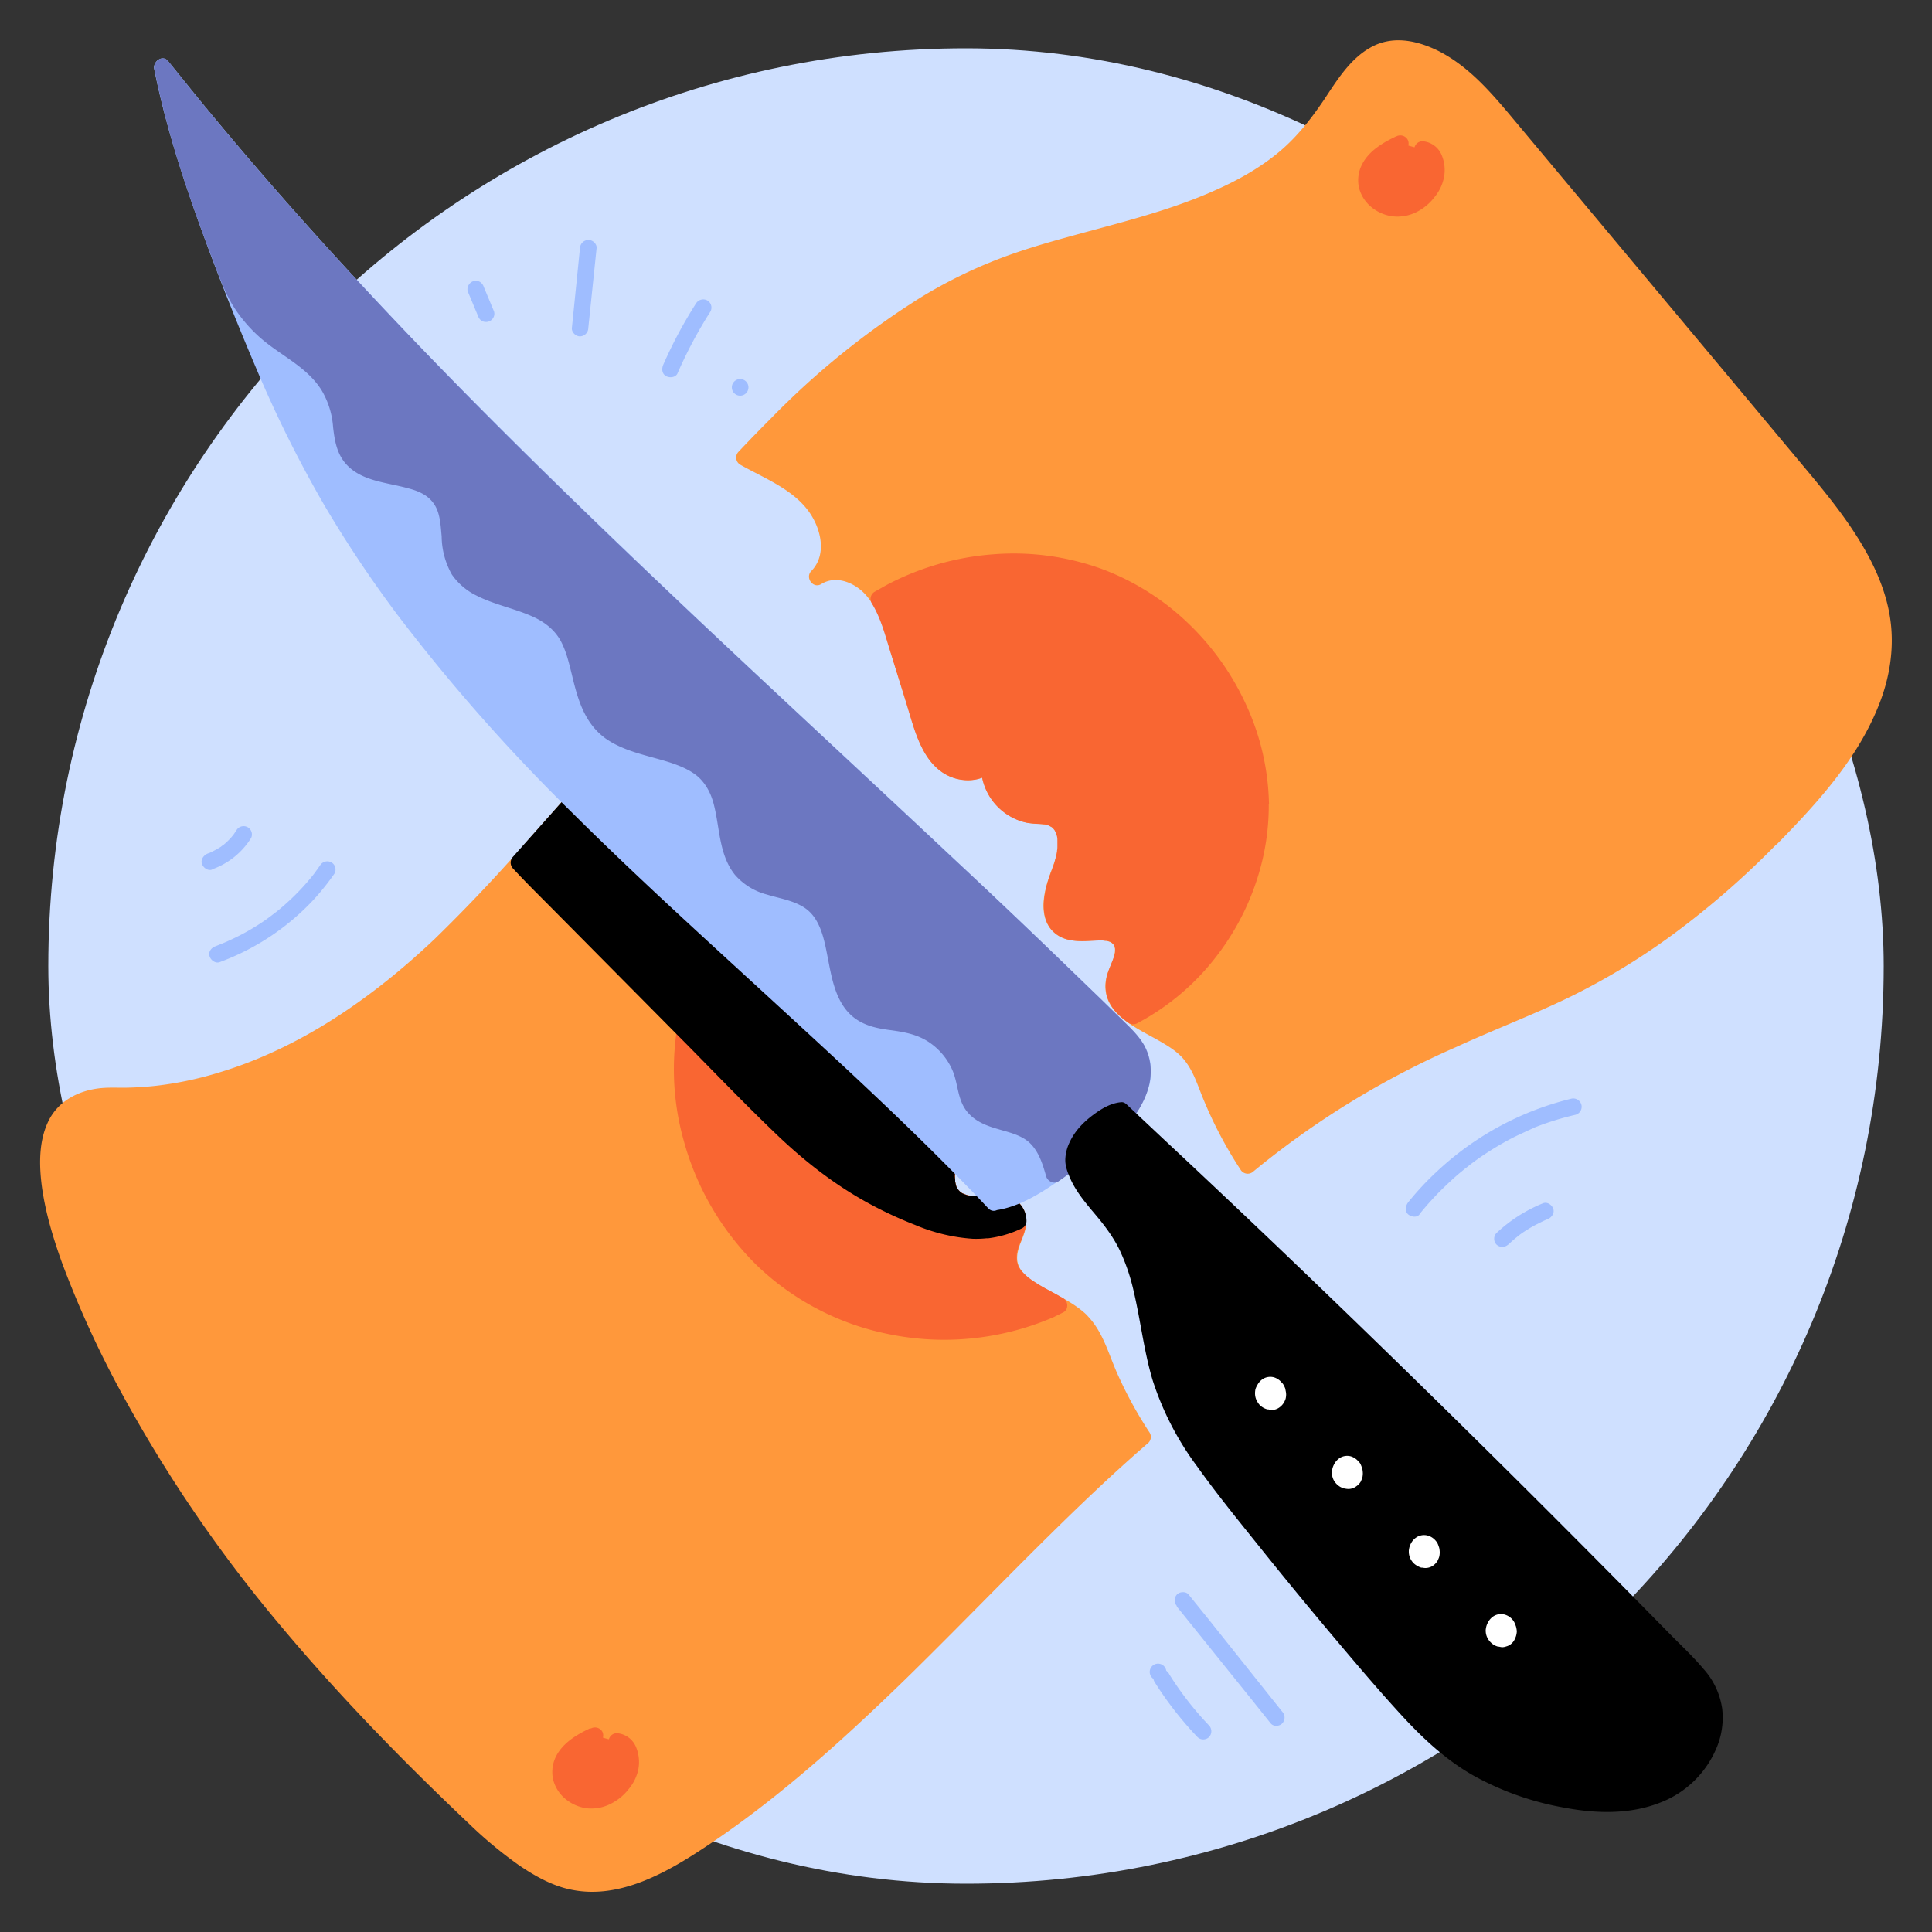
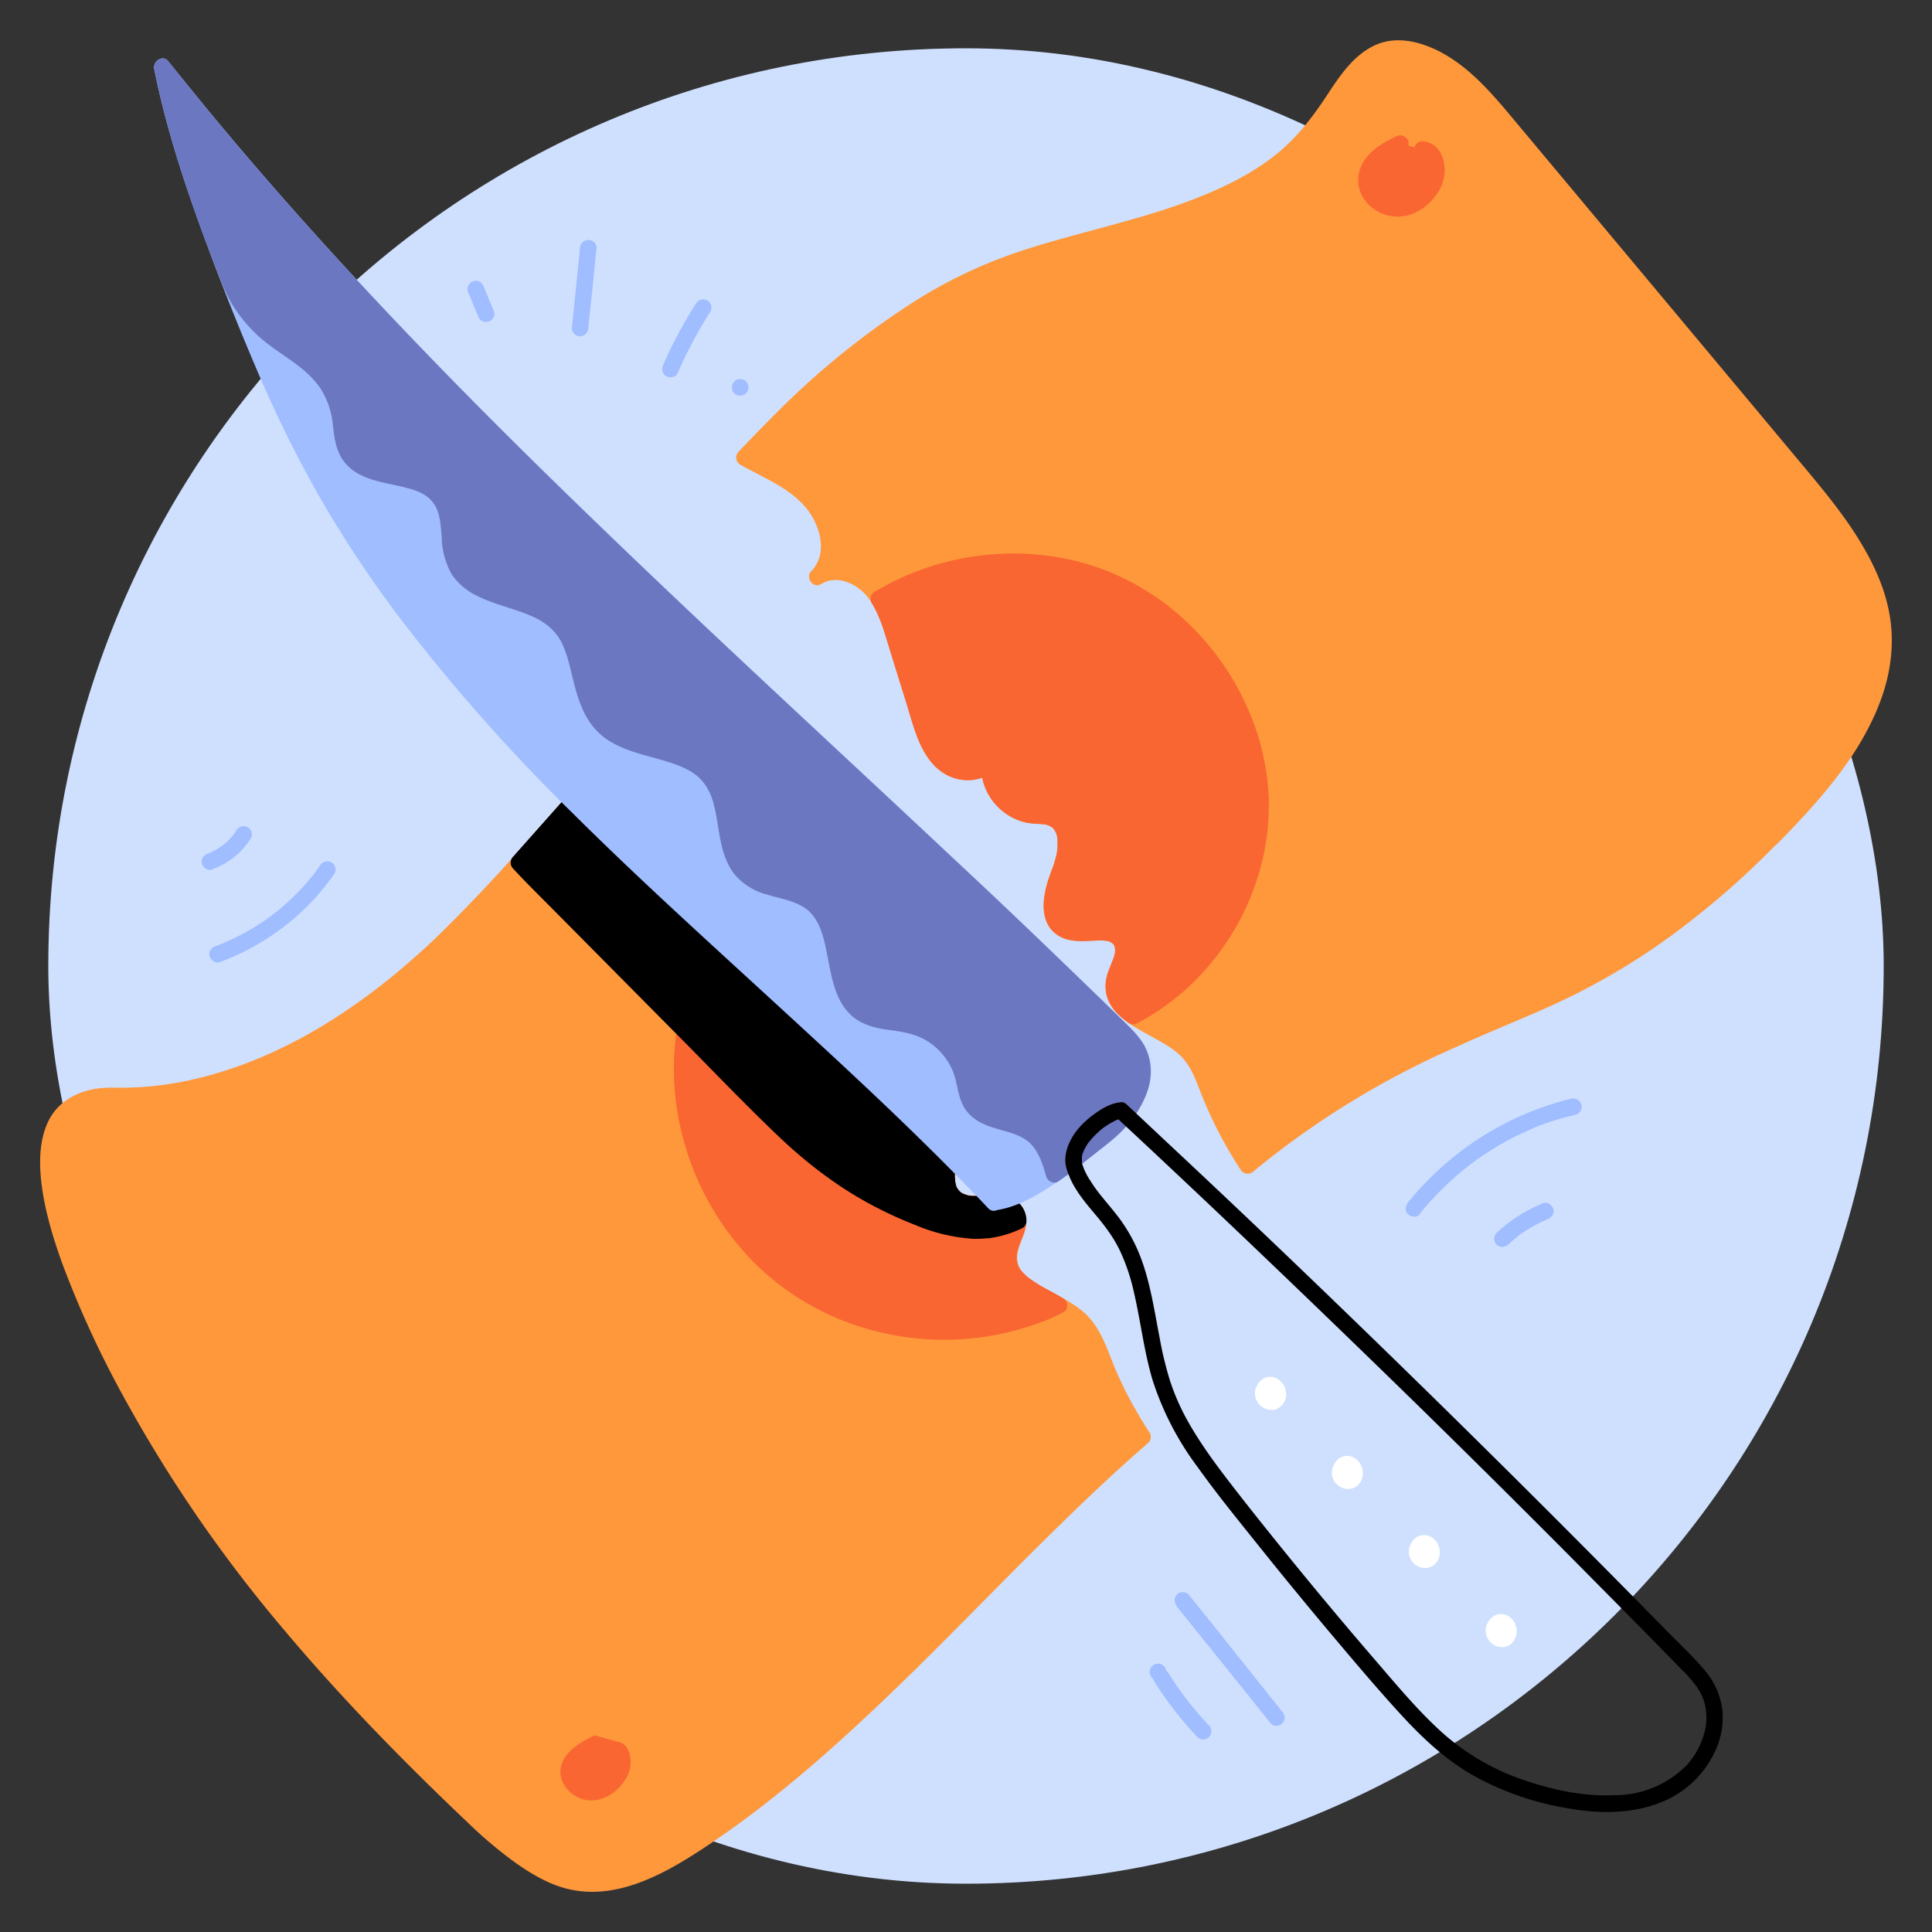
<svg xmlns="http://www.w3.org/2000/svg" viewBox="0 0 1000 1000" width="1000" height="1000">
  <rect x="0" y="0" width="1000" height="1000" fill="#333333" stroke="none" />
  <rect fill="#cfe0ff" height="950" rx="475" width="950" x="25" y="25" />
  <path d="M559.8 684c-12.8-12.8-39.9-17-37.7-35 1-7.4 7.4-14.8 3.8-21.4-5.2-9.3-20.6-1-29.8-6.3s-6.2-19.2-2.2-29 6-24.4-3.8-28.5c-3.2-1.4-6.9-1-10.4-1.4a25.8 25.8 0 0 1-22-27.4c-5.4 7.2-17.2 6-23.9.2s-9.7-15-12.3-23.5L409 471.3c-3-9.6-6.2-19.6-13.2-26.9s-18.9-10.9-27.3-5.3c10.8-10.6 6.3-29.7-4.3-40.5-9.3-9.4-21.8-14.7-33.4-21.3-30.6 32.4-59.1 67-88.6 97.7-47.8 49.5-113.2 94.3-184.7 92.2-68.2.5-10.1 114.2 3.8 141.6 40.2 79 100.7 151.1 164.3 212.4 18.2 17.5 42.6 44.3 67.6 51.9s52.3-9 72-22.3c83-56.4 147.8-137.8 222-203.4a349 349 0 0 1 4.2-3.7 206.8 206.8 0 0 1-19-36.3c-3.4-8.2-6.2-17.1-12.6-23.4z" fill="#ff983b" />
  <path d="M562.9 681c-5-4.9-11.2-8.3-17.3-11.6-5.4-3-11.4-5.8-15.7-10.3-4.9-5-3.8-10.4-1.4-16.4 1.6-4 3.2-8 2.6-12.4a12.8 12.8 0 0 0-6-9.5c-6.3-3.7-14-1.6-20.8-1.8-2.8 0-6-.6-8-2.8s-2.1-5.5-2-8.4c.4-7.5 4.2-14 6-21.1 1.6-6.7 2.3-14.9-1.5-21a15.5 15.5 0 0 0-10.5-6.9c-5-.9-10-.2-14.6-2.7A21.8 21.8 0 0 1 462 535c.3-3.5-5-5.9-7.3-3-5.4 6.7-15.2 3.4-20.1-2.1-7-7.8-9.1-19.8-12.1-29.4-3.6-11.7-7-23.4-10.9-35-3.2-9.8-7.3-20.1-15.6-26.7s-20.2-9.3-29.6-3.5l5.2 6.8c10.5-10.8 8.6-27.6 1.1-39.6-9-14.3-25.5-21-39.7-28.9a4.4 4.4 0 0 0-5.2.7c-18 19-35.2 38.8-52.6 58.4A846 846 0 0 1 225 486c-32 30.3-69.6 56.6-112.2 69.3a179.8 179.8 0 0 1-32.1 6.7q-8.2.9-16.4 1c-4.3 0-8.6-.2-12.9.3C40.3 564.6 30 570 25 580.4s-4.8 22.7-3.3 34c1.9 13.6 5.9 26.7 10.5 39.5A521.7 521.7 0 0 0 64 723 725 725 0 0 0 146 842.4c30 35.8 62.7 69.3 96.6 101.4a218 218 0 0 0 26.1 21.7c8.4 5.7 17.8 11 28 12.8 22.4 4.2 44.5-7 63-18.8 39.5-25.3 74.8-57.2 108.4-89.8 33.8-33 66.2-67.4 100.6-99.7 8.4-7.9 17-15.7 25.7-23.2a4.3 4.3 0 0 0 .7-5.2 212 212 0 0 1-17.3-31.8c-4.3-10-7.2-20.8-15-28.8-3.8-4-9.9 2-6 6 7.4 7.6 10 18.6 14.1 28a215.8 215.8 0 0 0 16.8 30.8l.7-5.1c-35.4 30.3-67.5 64.2-100.3 97.1s-66.3 65.6-103.5 93.8c-9 6.8-18.3 13.4-27.8 19.6a145 145 0 0 1-28.7 15.2c-10 3.7-21 5.8-31.6 3.2a77.7 77.7 0 0 1-26.6-13.7c-17.3-12.6-32-28.6-47.3-43.5q-25.5-25-49.4-51.5a785 785 0 0 1-85.9-114.1 599 599 0 0 1-40.3-78 288.8 288.8 0 0 1-13.3-38 98.7 98.7 0 0 1-4.2-35.8c1-9 4.8-16.8 13.2-20.8a34 34 0 0 1 7.1-2.1 50.6 50.6 0 0 1 10-.6 176.8 176.8 0 0 0 32.4-2.6c43.4-7.3 82.8-30 116.6-57.4 37.2-30.2 67.6-67.8 99.5-103.4q12.6-14 25.5-27.7l-5.2.6c12 6.7 26.8 12.4 35.2 23.8 6.5 8.7 10 22.6 1.6 31.2-3.3 3.4 1 9.3 5.2 6.7 8-4.9 17.9-.4 23.4 6.2 7 8.2 9.5 19.6 12.7 29.7l11.1 36c3 9.5 7 19.8 15.6 25.6 8 5.5 20.7 5.9 27.2-2.2l-7.3-3A29.7 29.7 0 0 0 462 558a30 30 0 0 0 10.2 7c4.6 1.8 9 1.5 13.8 2.1 7.3 1.1 7.6 8.8 6.6 14.8-1.4 7.5-5.2 14.2-6.4 21.8s-.2 15.9 6.5 20.7c6.2 4.4 14.2 3 21.3 3 2.5-.1 6-.3 7.8 1.8 2.4 2.9 0 7.5-1.2 10.4-2.8 7.2-4.3 14.5-.1 21.4 8 13.1 25.7 15.9 36.3 26.2 4 3.8 10-2.3 6-6.1z" fill="#ff983b" />
  <path d="M543.4 677.9q2.4-1 4.7-2.2c-12.9-7.4-27.6-13.2-26-26.6 1-7.5 7.5-15 3.8-21.5-5.2-9.3-20.6-1-29.8-6.3s-6.2-19.2-2.2-29 6.1-24.4-3.7-28.5c-3.3-1.4-7-1-10.5-1.4a25.8 25.8 0 0 1-22-27.4c-5.4 7.2-17.2 6-23.9.2s-9.7-15-12.3-23.5L409 471.3a91 91 0 0 0-8.2-20.3 138 138 0 0 0-46.6 83.6c-7 47.7 13.9 98.4 52.3 127.5s92.9 35.4 137 15.8z" fill="#f96632" />
  <path d="M545.6 681.6a136 136 0 0 0 4.7-2.3c2.9-1.4 2.7-5.8 0-7.3-3.3-2-6.6-3.7-9.9-5.5a93.6 93.6 0 0 1-6.7-4.2l-1.1-.8c-.2 0-.6-.5 0 .1l-.4-.4a28.6 28.6 0 0 1-3.4-3.3 1.6 1.6 0 0 1-.3-.4c.2.6.3.5 0 .2l-.6-1c-.3-.5-1-1.5-1-2l.1.3-.2-.5-.3-1c0-.2-.3-1-.2-1.2v.4-.8a16 16 0 0 1 0-2.4v-.5c-.1.9 0 .2 0 0l.3-1.4c1-4 3-7.5 4-11.4 1-4.3.6-8.7-2.2-12.4-4.4-5.7-12-5.4-18.5-5l-4.7.2-2.4-.1-1-.1c-.6 0 .8.2.2 0l-.7-.1a15.5 15.5 0 0 1-2-.6 2.8 2.8 0 0 1-.6-.2c.1.2.8.4.2.1l-1-.5c-.3-.2-1.3-1-.4-.2l-.8-.7-.7-.8.2.2-.4-.5-.5-.9-.3-.5.1.2c-.3 0-.6-2-.6-2.2l-.2-.6c.2.7 0-.4 0-.7a23.6 23.6 0 0 1 0-2.5V606l.1-.5v.1l.3-1.3a49.5 49.5 0 0 1 1.2-5c1-3.3 2.4-6.3 3.4-9.4a46.7 46.7 0 0 0 2-10.5c.6-7-1.2-14.6-7.5-18.5-4-2.5-8.7-2.3-13.3-2.7-.2 0-1.8-.3-.8 0l-1.2-.3a24.6 24.6 0 0 1-2.6-.7l-1.2-.4c1 .3-.3-.2-.5-.3a24.9 24.9 0 0 1-2.4-1.4l-1-.7-.5-.3c.7.5.2.1 0 0a28.3 28.3 0 0 1-2-1.9 25.1 25.1 0 0 1-1.8-2l-.3-.3c.5.6.1.2 0 0l-1-1.3a24.8 24.8 0 0 1-1.7-3.2l-.3-.6c.4.8 0 0 0-.2a26 26 0 0 1-1.4-5.1c.2.8 0-.1 0-.5v-1.2a21.8 21.8 0 0 1 .2-2.7 4.2 4.2 0 0 0-2.6-3.9c-1.4-.6-3.7-.5-4.7.9a11.8 11.8 0 0 1-1.4 1.5c-.2.2-1 .8-.2.2l-.9.6-1 .5c-.6.4.7-.2 0 .1a17.2 17.2 0 0 1-2.1.6l-.7.1h-.5a21.1 21.1 0 0 1-2.3 0h-1.3a22.2 22.2 0 0 1-2.2-.6l-1.1-.4-.5-.2c.2 0 .8.4.1 0l-2-1-.8-.6c-.1 0-1-.8-.6-.4l-.5-.4-1.1-1.1-1.7-1.9-.3-.4-.9-1.3a38.6 38.6 0 0 1-2.6-4.5l-.5-1.1-.3-.6-1-2.6-1.7-5.2-3.8-12-8-26c-2.8-9-5.3-18.4-10.2-26.5a4.3 4.3 0 0 0-6.7-.9 144.4 144.4 0 0 0-43.4 66.4 136.5 136.5 0 0 0-.6 76 143.5 143.5 0 0 0 38 64.7 137.1 137.1 0 0 0 67.4 35.3 142.6 142.6 0 0 0 86.4-8.8c2-1 2.7-4 1.5-5.9a4.4 4.4 0 0 0-5.8-1.5l-1.1.5-.4.2-2.2.8q-2.2 1-4.5 1.8a127.7 127.7 0 0 1-24.7 6l-1.2.2c-.5.1-.5.1 0 0l-.7.1a139.9 139.9 0 0 1-18.7 1.1q-4.6 0-9.3-.4l-4.3-.4-2.3-.2-1.1-.2h-.8a140.2 140.2 0 0 1-18.3-4q-4.5-1.2-8.9-2.8c-1.5-.5-3-1-4.4-1.7l-1.8-.7-.4-.2-1.4-.6a131.5 131.5 0 0 1-16.6-8.6l-7.7-5.2-2-1.4s-1-.8-.3-.3l-.8-.7-3.6-2.8a129.9 129.9 0 0 1-12.9-12.7q-3-3.4-5.8-7l-.2-.3-.7-1c-.5-.5-1-1.1-1.4-1.8l-2.5-3.7a140.8 140.8 0 0 1-9.3-16l-1.8-3.7-1-2.1c0-.3-.2-.7-.4-1s-.2-.5 0 0l-.3-.7-3.2-8.5a141.3 141.3 0 0 1-4.7-17.5l-.8-4-.3-2.3-.2-1.1-.1-.8-.9-9a130.2 130.2 0 0 1 .1-18l.4-4.2.2-2.3c0-.1.2-1.4 0-.3l.3-1.6c.4-3.1 1-6.3 1.8-9.4a130.6 130.6 0 0 1 5.6-18.4l1-2.2s.5-1.3.1-.5l.5-1 2-4.4c1.4-3 2.9-5.8 4.4-8.6a147.5 147.5 0 0 1 10.6-16 3.9 3.9 0 0 1 .3-.4l.8-1 1.5-1.8 3.1-3.7q3.2-3.6 6.6-7t7-6.5l-6.6-1a56.1 56.1 0 0 1 3 5.8l.9 2c.5 1 .8 2.2 1.1 3.2 1.5 4.2 2.8 8.4 4 12.6l8.4 27.1c4.5 14.4 8.5 33.6 24.7 39.2 7.2 2.5 16.6 1.4 21.5-5l-7.3-3c-.8 8 2.5 16 7.7 22a29.4 29.4 0 0 0 9.1 7 31.7 31.7 0 0 0 12.6 2.9c1 0 2 0 3.1.2s.4 0 .2 0l.8.2c.6 0 1.1.3 1.7.5l.5.2 1 .6c.6.4-.7-.6 0 .1l1 .9.2.3c.4.4-.4-.7-.2-.2l.5.8.5 1c.3.5-.2-.3 0-.3s0 .5.1.5a16 16 0 0 1 .6 2v.8l.1.8a28.2 28.2 0 0 1 0 4.9l-.1.6c0-.1.1-1 0-.2l-.2 1.2-.6 2.5a91.5 91.5 0 0 1-3.2 9.4 37.2 37.2 0 0 0-2.3 21.5 16.2 16.2 0 0 0 6.2 9.1 19.6 19.6 0 0 0 10.2 3.2 86.1 86.1 0 0 0 9.8-.2 39.9 39.9 0 0 1 4.6 0h.7c-.8 0 .3.1.5.2a15.7 15.7 0 0 0 2 .6c-.6 0-.7-.4-.3-.2l.4.3c.1 0 .9.7.5.2l.3.3.4.4c.6.6-.3-.5-.1-.1l.5.8a6.8 6.8 0 0 1 .3.7c-.3-.8 0-.2 0 0 .1.3.3 1.6.2.6v2c0-.1.2-.9 0 0a27 27 0 0 1-1.1 4l-2.2 5.7a22.9 22.9 0 0 0-1.2 12.2 20.1 20.1 0 0 0 4.8 9.3c4.8 5.5 11.7 9 18 12.3l5 2.8V672l-4.7 2.2c-2 1-2.7 4-1.5 5.9a4.4 4.4 0 0 0 5.8 1.5z" fill="#f96632" />
  <path d="M511 636.6a48.5 48.5 0 0 0 16-4.6 8.8 8.8 0 0 0-1.1-4.4c-5.2-9.3-20.6-1-29.8-6.3s-6.2-19.2-2.2-29 6-24.4-3.8-28.5c-3.2-1.4-6.9-1-10.4-1.4a25.8 25.8 0 0 1-22-27.4c-5.4 7.2-17.2 6-24 .2s-9.6-15-12.2-23.5L409 471.6 305.5 405c-12.5 13.9-24.7 27.9-37 41.5 3 3.3 6.3 6.6 9.5 9.8l111.3 112.4a414.6 414.6 0 0 0 32 30 202.7 202.7 0 0 0 53.4 31.2 78 78 0 0 0 36.3 6.7z" />
  <path d="M511 641a56 56 0 0 0 18.1-5.3 4.2 4.2 0 0 0 2.2-3.7 13 13 0 0 0-10.5-12.8c-4.8-1-9.6-.3-14.4-.2H503l-.8-.1h-.3.2a5 5 0 0 1-1.8-.4l-1.5-.5c1.1.4-.3-.2-.6-.3s-1.5-1.1-.7-.4a17.9 17.9 0 0 1-1.4-1.4c-.2-.2-.5-.8 0 0l-.5-.7c-.2-.3-.6-.9-.6-1.3 0 .7.2.6 0 .1l-.2-.7-.4-1.8c-.3-1 0 1 0 0v-.7l-.2-2 .1-1.6v-.7c0-.2.2-1.7 0-.5.8-5 2.5-9.5 4.2-14.1a43.6 43.6 0 0 0 3-15c0-5-1.4-10.3-5-13.9a15.4 15.4 0 0 0-8-4.1 38.5 38.5 0 0 0-5.2-.6H481l-1.4-.2h-.3a38.1 38.1 0 0 1-4.3-1.3c-.7-.2.9.4-.1 0l-1.2-.6-2-1.2-.6-.4c-.1 0-1.3-1-.6-.4l-1.6-1.4c-.6-.4-1-1-1.5-1.6l-.6-.6-.4-.5a28 28 0 0 1-2.3-3.6l-.5-1-.1-.3a28.6 28.6 0 0 1-1.3-4.1l-.2-1c-.2-1 0 .6 0-.4a25.4 25.4 0 0 1 0-4.7 4.2 4.2 0 0 0-2.7-3.9c-1.4-.6-3.6-.4-4.6.9a12 12 0 0 1-1.3 1.5l-.7.6c.6-.6.2-.2 0-.1l-1.6 1c-.9.4.9-.3-.1 0l-1 .3-1.8.4c1.2-.2-.5 0-.8 0a18.7 18.7 0 0 1-2 0l-1-.1h-.2a23.1 23.1 0 0 1-3.6-1c-1-.4.8.3-.2-.2l-1-.4-1.6-1-.9-.6c.9.6 0 0-.1-.2a24 24 0 0 1-3-3.2c-.2 0-.6-.6-.2 0l-.9-1.4a37.5 37.5 0 0 1-2.2-3.8l-1-2a38.2 38.2 0 0 1-.8-1.8l-3-9-7-22.4-3.4-11-1.6-5.4c-.5-1.7-1-3.2-2.5-4.3l-1.5-1-9.3-5.9-34.2-22-37.7-24.3c-6.9-4.4-13.6-9-20.6-13.2l-.3-.2a4.3 4.3 0 0 0-5.2.7l-36.9 41.5a4.4 4.4 0 0 0 0 6c7.2 7.8 14.8 15.2 22.3 22.8l22.7 22.9 45.4 45.8c14.8 15 29.4 30.2 44.6 44.8 14.1 13.7 29.5 26 46.7 35.7a209 209 0 0 0 26.4 12.5 92.5 92.5 0 0 0 30 7.2 54.7 54.7 0 0 0 7.4-.3c2.2-.2 4.4-1.8 4.3-4.3-.1-2-1.9-4.5-4.3-4.2a54.7 54.7 0 0 1-7.5.2l-3.5-.3h-1.4l-1.9-.3a91.5 91.5 0 0 1-14.5-3.8 174.2 174.2 0 0 1-25.7-11.3 208.3 208.3 0 0 1-46-33.2c-7.4-7-14.5-14.2-21.6-21.4l-22.3-22.6-45-45.4c-14.9-15-29.9-30-44.7-45.2l-5.3-5.6v6l36.9-41.5-5.2.7 10.4 6.6 24.6 15.8 30 19.3 25.8 16.6c4.2 2.7 8.3 5.6 12.6 8.1l.2.1-2-2.5c4.6 14.8 9 29.7 13.8 44.4a55 55 0 0 0 9 17.9 24.6 24.6 0 0 0 14.9 8.9c6.5 1 13.8-.4 18.1-5.9l-7.3-3a30.2 30.2 0 0 0 15.9 28.5 26.7 26.7 0 0 0 8.2 2.8 44.1 44.1 0 0 0 5 .5l2.3.1 1.4.2.8.2c.4 0 .8.2 1.1.3 1.3.3-.4-.3.4.1l1.3.7c.2.2.6.7.3.2s.1.1.2.2l.6.6c.6.8 0 0 0 0 .1 0 .7 1 .7 1.2l.4.8c.5.8-.3-1 0 0l.5 1.3c.2.4.4 1.4.3 1.8.2-.6 0-.7 0 0v.7l.1 1.6-.2 3.7c0 .7.2-1 0 0l-.1 1a45.1 45.1 0 0 1-1.3 5.3c-1.5 4.8-3.6 9.2-4.6 14.1s-1.7 10.6.1 15.5a16.2 16.2 0 0 0 11.5 10.4c5.5 1.3 11 .4 16.6.4h3-.3l1.7.3.8.3c.8.2-.9-.4 0 0 .1 0 1.1.8 1.3.8-.3 0-.7-.6 0 0a6.2 6.2 0 0 1 .6.6s-.6-.8 0 0a8.7 8.7 0 0 1 .5 1l.2.6c0 .6.1.6 0 .2v1l2.2-3.8-1.7.8-.5.2-.9.3a49.8 49.8 0 0 1-7.3 2.2l-2 .4h-.6l-.9.2c-2.2.2-4.3 1.8-4.2 4.2 0 2.3 1.8 4.7 4.2 4.4z" />
  <path d="M307.8 898.2c-8 3.7-17 9.2-17.7 18-.7 8.3 7.3 15.6 15.6 15.7s15.8-5.8 19.3-13.3c3-6.5 1.2-16.7-5.9-17.2" fill="#f96632" />
-   <path d="M305.6 894.5c-6.7 3.1-14 7.4-17.6 14.2a18 18 0 0 0-1.7 12.4 19 19 0 0 0 6.1 9.8A21.6 21.6 0 0 0 304 936a22 22 0 0 0 12.2-2.4 26.9 26.9 0 0 0 9.3-7.7 23 23 0 0 0 4.9-10.1 20.2 20.2 0 0 0-1.4-12 11.6 11.6 0 0 0-9.8-6.7 4.3 4.3 0 0 0-4.2 4.3 4.4 4.4 0 0 0 4.2 4.3c.8 0-.8-.3 0 0a3 3 0 0 0 .8.2c-.2.1-.8-.4-.3-.1l.3.2.3.1c.6.3-.2 0-.2-.2 0 .2.4.4.5.5l.3.3-.3-.3c0 .4.8 1.1 1 1.5.3.7-.3-.7 0 0l.2.8.3 1v.5c.2.6.1-.2 0-.3a9 9 0 0 1 0 3.9l.1-.4v.4l-.3 1c0 .3-.3 1.8-.6 2l.2-.5-.2.5-.5 1a24 24 0 0 1-1.4 2.2l-.7 1-.2.2-1.8 2-.9.7-.2.2a22.3 22.3 0 0 1-2 1.4 23.5 23.5 0 0 1-2.2 1.1l-.3.1-1.2.4-2.3.5h-.3l-1.3.1h-1.5a18.2 18.2 0 0 1-2.2-.6l-.6-.2-.8-.4a17.4 17.4 0 0 1-2-1.2l-.4-.3.2.1-1-.8-.7-.7-.3-.4-.2-.3-.4-.5-.6-1-.4-1c.3.8 0 0-.2-.3s-.2-.7-.2-1l-.2-.6c.1.6 0-.6 0-.8a9.8 9.8 0 0 1 0-1.2v-.6.3c0-.5.2-.6.3-1l.3-1.1.2-.5c.2-.6-.3.6 0 .1l1.1-2 .3-.4c.6-.9-.3.4 0 0l.9-1a25.7 25.7 0 0 1 3-2.8c-.5.3.1-.1.2-.2a54.4 54.4 0 0 1 9.3-5.2c2-1 2.7-4 1.6-5.9a4.4 4.4 0 0 0-5.9-1.5z" fill="#f96632" />
  <path d="M514.5 622.4C395 495.8 243.4 394.4 161.2 240.9a858.5 858.5 0 0 1-43-97.1A670.6 670.6 0 0 1 83.9 34.5C229.7 218.4 412.6 368.7 580 533.1c3.5 3.4 7 6.9 9.1 11.2 8 15.9-5.2 34.2-19.2 45s-37 30.6-55.4 33.1" fill="#9fbdff" />
  <path d="M517.5 619.4a1953 1953 0 0 0-99.9-96.8c-34-31.2-68.3-62-101.3-94.1-33-32-64.6-65.3-93-101.4a604 604 0 0 1-74.6-121 1167.2 1167.2 0 0 1-30.8-75 708.4 708.4 0 0 1-25.4-78Q90 43.2 88 33.3l-7.1 4.2c34.6 43.6 71.4 85.5 109.6 126.1s77.8 80 118 118.6 81 76.6 121.7 114.6 81.5 76 121.6 114.7l15.3 14.8c4.9 4.8 10 9.5 14.6 14.6a20.4 20.4 0 0 1 5.5 14.9c-.3 5.7-3 11.1-6.2 15.8-6.3 9.3-15.7 15.8-24.5 22.7a168 168 0 0 1-29.4 19.4 47.3 47.3 0 0 1-13.7 4.5c-2.3.3-3.6 3.2-3 5.2.6 2.5 3 3.4 5.2 3 11-1.6 21.3-7.7 30.3-13.8 9.5-6.4 18.4-13.6 27.3-20.6a59 59 0 0 0 21.5-29.6 28.7 28.7 0 0 0-.7-17.7c-2.5-6.2-7-10.9-11.8-15.5-40.5-39.7-81.8-78.6-123.3-117.3s-83.5-77.6-124.7-117-81.8-79-121.2-120c-39.1-40.9-77-83-112.8-127L87 31.6C84 28 79 32 79.8 35.7c5.4 27 13.7 53.3 23 79.2q13.9 38.5 30 76.2a625.7 625.7 0 0 0 34.9 70.1 613 613 0 0 0 38 57 941.9 941.9 0 0 0 91 103c33 32.8 67.5 64 101.8 95.5s68.7 63 101.2 96.4q5.9 6 11.8 12.3c3.8 4 9.8-2 6-6z" fill="#9fbdff" />
  <path d="M589.1 544.3a44 44 0 0 0-9-11.2C412.5 368.7 229.6 218.4 83.8 34.5a671.5 671.5 0 0 0 34.3 109.3v.2a71.5 71.5 0 0 0 28.3 34.4c13.7 8.7 25.5 18.7 28.9 34.1 1.6 7.6.9 16 5 22.4 9.7 15 36.4 8.2 47 22.5 7.4 9.7 3.2 24.1 8.6 35 9.4 19 39.3 15.6 53.6 31.2 12.5 13.6 8.8 36.8 21.1 50.5 14.7 16.3 44.6 11.5 57.5 29.2 10.7 14.4 4.6 37.9 18.2 49.6 9.4 8 24.3 6.6 33.9 14.4 17 13.7 8 46.7 26.9 57.7 7.1 4.2 16 3.5 24 5.4a37.8 37.8 0 0 1 27.2 26.4c1.3 5 1.7 10.6 4.6 15 6.4 9.2 20.6 8.1 30 14.4 7.2 4.9 10.2 13 12.6 21.6 9.1-6.3 17.7-13.4 24.3-18.5 14-10.8 27.2-29.1 19.3-45z" fill="#6c77c1" />
  <path d="M592.8 542.1c-2.6-5-6.5-8.9-10.5-12.8L569.7 517l-25.4-24.5Q519 468.1 493.1 444c-34.2-32.1-68.6-64-102.8-96s-68.3-64.3-101.8-97-66.4-66-98.3-100.2S127.4 81.6 98 45.3L87 31.6c-2.9-3.6-7.9.4-7.1 4.2 7 35 18.7 68.8 31.5 102 2.7 7 5.3 14.2 9.3 20.6a76 76 0 0 0 14.1 16.5c10.5 9.2 23.9 14.8 31.6 27a43.2 43.2 0 0 1 6 19.1c.8 7.2 2 14.2 7.1 19.6 8 8.5 20.7 9.1 31.2 12 4.8 1.2 9.7 3 13 7 4.2 4.9 4.3 12 4.9 18a41 41 0 0 0 5.3 19.8 33.1 33.1 0 0 0 12.4 10.7c10 5.2 21.4 7 31.4 12 5.2 2.7 9.5 6.3 12.4 11.4 3 5.5 4.4 11.7 5.9 17.7 3 12.6 6.4 25 17.4 33 9.9 7 22.4 8.9 33.8 12.6 5 1.7 10.2 3.8 14.3 7.4 4.3 4 6.7 9 8.1 14.7 3 12 2.6 25.7 10.8 35.9a32.8 32.8 0 0 0 16.5 10.2c6.5 2 13.5 3 19.3 6.7 8.9 5.7 10.6 17.8 12.5 27.3 2 10.4 4.2 22.2 12.8 29.3 5.9 4.8 13 6.1 20.2 7 7 1 13.4 2.2 19.4 6.3A33.6 33.6 0 0 1 493 554c3 7 2.5 15.1 7.5 21.3 4 5 9.8 7.3 15.7 9 5.6 1.7 12 3 16.5 7 5 4.6 7 11.3 8.8 17.6.7 2.5 4 4.2 6.3 2.6 6.9-4.8 13.5-10 20-15.2 5.8-4.5 11.5-9 16.2-14.5 9.3-11.1 15.5-25.6 8.8-39.6-2.3-5-9.7-.7-7.3 4.3 5.4 11.3-2.3 23.8-10 32a374.2 374.2 0 0 1-32 25.7l6.2 2.5c-2-7-4.4-14-9.3-19.6a35 35 0 0 0-16.8-9.5C518.3 576 512 575 508 571a17.1 17.1 0 0 1-4-9 66.1 66.1 0 0 0-3.1-11 42 42 0 0 0-30.4-25c-7.1-1.4-15.3-1-21.7-5-4-2.5-6.6-6.8-8.2-11.2-3.6-10.2-4-21.4-7.9-31.6-2-5-4.7-9.9-8.9-13.5a47 47 0 0 0-19-8.5c-6-1.6-12.5-3.1-17-7.8-3.9-4.2-5.4-10-6.5-15.4-2.5-12.4-3-25.8-12.3-35.4-16.4-17.1-48.6-10.2-59.6-33.4-5.5-11.6-5.5-25-11.6-36.4-6-11.2-17-16.4-28.6-20.2-9.3-3.2-21.1-5.6-27.4-13.9-4.1-5.3-4.4-12.3-5-18.8-.6-6.8-1.5-14-5.6-19.7-7.1-9.8-19.6-11.2-30.6-13.8-4.7-1.1-10-2.4-13.7-5.6-5.3-4.4-5.6-11.4-6.4-17.7-.9-7-2.6-13.8-6.4-19.9a59.8 59.8 0 0 0-14-15.3c-5.5-4.4-11.8-7.9-17.3-12.3a68 68 0 0 1-14.3-15.8c-4.1-6.4-6.7-13.3-9.4-20.3l-9.4-25.6a640.2 640.2 0 0 1-15.7-50q-3.4-12.7-6-25.5l-7.1 4.2c29 36.6 59.6 72 91.3 106.4s64 67.6 97.2 100.3c33.4 33 67.4 65.2 101.5 97.2s68.4 63.8 102.5 95.7 68 64 101.3 96.7c4 3.9 8.1 7.6 10.7 12.6s10 .5 7.4-4.3z" fill="#6c77c1" />
  <path d="M916.7 433.9c32-32.6 70.6-76.4 54.6-125.6-8-24.6-25-45-41.6-64.9L778.7 63c-9.6-11.5-19.6-23.3-32.6-30.8-33.5-19.1-44.9 3.7-61.3 27.9-38.5 56.8-122 57.1-179 83.3-46.2 21.1-84.7 55.8-120.5 93.6 11.6 6.5 24 11.8 33.3 21.3 10.6 10.7 15.1 29.9 4.4 40.4 8.4-5.5 20.3-2 27.3 5.4s10.1 17.2 13.1 26.8l12.5 40.5c2.7 8.5 5.6 17.5 12.3 23.4s18.6 7 24-.1c-1.5 12.9 9 26 22 27.3 3.4.4 7.1 0 10.4 1.4 9.8 4.2 7.8 18.6 3.8 28.5s-7.2 23.8 2.1 29.1 24.7-3 29.8 6.3c3.7 6.5-2.8 14-3.7 21.4-2.2 18 24.8 22.2 37.7 35 6.3 6.3 9.2 15.2 12.5 23.5a206.4 206.4 0 0 0 19 36.2c45.3-38.7 93.5-60.4 148.5-83.5a380 380 0 0 0 122.4-86z" fill="#ff983b" />
  <path d="M919.7 437c21-21.4 42-44.4 53-72.6 5.3-13.5 7.7-28.1 5.9-42.5-2-16.3-9.3-31.6-18.2-45.4-9-14-20-26.9-30.7-39.7l-37.5-44.9-74.3-88.9-36.7-43.9c-10.6-12.6-21.7-25.1-36.6-32.7-11.3-5.6-24.2-8.3-35.6-1.6-10.5 6-17.3 17.2-23.8 27C678 62.4 670.4 72 660.4 80c-9.9 7.9-21.1 14-32.6 19-24 10.6-49.7 16.6-74.8 23.6-12.1 3.3-24.3 6.9-36 11.4a250 250 0 0 0-40.5 20 418 418 0 0 0-77.2 62.3 806.3 806.3 0 0 0-17 17.5 4.3 4.3 0 0 0 .8 6.7c12 6.8 26.7 12.4 35.2 23.8 6.5 8.7 10.1 22.6 1.6 31.3-3.3 3.4 1 9.3 5.2 6.7 8.1-5 18.2-.3 23.7 6.4 6.9 8.3 9.4 19.7 12.5 29.8l11 35.6c3 9.6 6.9 19.8 15.5 25.7 8 5.4 20.8 5.9 27.3-2.2l-7.3-3a30.2 30.2 0 0 0 13.2 26.7 28.3 28.3 0 0 0 14.5 5c4.2.3 9 0 11 4.5 3.5 8-1.8 17.4-4.1 25-2.7 8.4-4.3 19.7 2.8 26.5s16.8 4.2 25.6 4.5c3.2.1 6.5 1.2 6.3 5-.1 5.2-3.7 9.8-4.6 14.9-3.3 18.6 17.4 25.8 30 33.5 4.2 2.5 8.2 5.3 11 9.1 3.9 5 6 11.2 8.3 17a217 217 0 0 0 20.3 39.1 4.3 4.3 0 0 0 6.7.9 445.4 445.4 0 0 1 105-64.4c19.3-8.9 39.2-16.4 58.2-25.6a350.4 350.4 0 0 0 54-32.7 441.4 441.4 0 0 0 53.7-46.8c3.9-4-2.1-10-6-6-29.5 30-63 56.3-100.6 75.4-18.8 9.6-38.7 17.1-58 25.8a600.9 600.9 0 0 0-54.7 27.7 388 388 0 0 0-57.5 40.5l6.8.9a205 205 0 0 1-18.3-34.3c-4.2-10.2-7.6-21.2-16.5-28.5-6.5-5.4-14.2-9-21.4-13.1-5.2-3-12-7-12.7-13.6-.4-4.8 2.4-9.3 3.8-13.8 1.7-5 1.7-10.5-1.9-14.8-5.9-7.1-16.2-4.3-24.1-4.5-3.6-.2-7.4-1.1-9-4.7s-.9-8 0-11.6c2-9.1 6.8-17.2 6.4-26.9-.2-4.8-1.6-9.8-5.2-13.1-5-4.5-10.8-3.7-16.8-4.7a21.6 21.6 0 0 1-17.5-23c.3-3.5-5-5.8-7.3-3-5.3 6.6-15 3.6-19.9-1.8-7-7.7-9.2-19.7-12.2-29.4-3.7-11.7-7.2-23.5-11-35.1-3-9.7-7.1-20-15.2-26.6-8.4-6.7-20.4-9.6-30-3.7l5.1 6.7c10.6-10.8 8.7-27.7 1.1-39.6-9-14.2-25.5-21-39.6-28.8l.8 6.7c22.4-23.6 46-46.4 72.7-65.4a292.2 292.2 0 0 1 41.2-24.8 244.2 244.2 0 0 1 35-13.6c24.5-7.6 49.6-13 73.8-21.4 23.5-8 46.7-19 64.5-36.8 9.3-9.2 15.7-20.4 23.3-31 5.5-7.7 12.7-16.7 23-17.6a34 34 0 0 1 17.6 4A76.2 76.2 0 0 1 758.6 47c12.6 12 23.3 26.3 34.4 39.6l72.1 86.2c23.8 28.4 48 56.6 71.3 85.3 19 23.6 38.2 51.9 33.6 83.8-4 28.5-23 53-41.8 73.7-4.8 5.2-9.6 10.2-14.6 15.3-3.8 3.9 2.2 10 6.1 6z" fill="#ff983b" />
  <g fill="#f96632">
    <path d="M652.5 415.5c-.8-48.5-32.4-95-77-114.3a133.7 133.7 0 0 0-120.6 8.8c3.9 6.3 6.2 13.7 8.5 20.9l12.5 40.4c2.6 8.5 5.6 17.5 12.3 23.5s18.5 7 23.9-.2c-1.4 13 9 26 22 27.3 3.5.4 7.2 0 10.4 1.5 9.9 4.1 7.8 18.5 3.8 28.4s-7.1 23.8 2.2 29.1 24.6-3 29.8 6.3c3.6 6.5-2.9 14-3.8 21.4-1 7.8 3.5 13 10 17.4 40-20.7 66.7-65.3 66-110.5z" />
    <path d="M656.8 415.5a128.1 128.1 0 0 0-11.8-50.7 137 137 0 0 0-29.8-42 130.2 130.2 0 0 0-44.6-28.2 133.7 133.7 0 0 0-56.4-7.7 140.2 140.2 0 0 0-55.5 16l-6 3.4a4.3 4.3 0 0 0-1.5 5.9c4.4 7.2 6.5 15 9.1 23.4l8.4 27c4.6 14.7 8.4 34.2 24.7 40 7.3 2.5 16.7 1.5 21.7-5l-7.3-3a30 30 0 0 0 23.8 31.3 56 56 0 0 0 6.7.6l1.3.1c.2 0 1.5.2.9 0a15.2 15.2 0 0 1 1.5.4l.6.2.4.1c-.3-.1-.4-.2-.2 0l1.7.9c.6.4-.6-.6 0 0l.9.9.2.3c.3.3.2 0 0 0-.3-.1-.1-.3 0 0l.3.4.4.8.2.4c.3.7-.2-.6 0-.1a13.3 13.3 0 0 1 .8 3.2c.1.8 0-.7 0-.2v4.4c0 .7 0 1.4-.2 2 .1-.8 0 0 0 .4l-.2 1.3-1.1 4.4c-.9 2.9-2.1 5.6-3 8.5a52 52 0 0 0-2.3 10c-.8 6.2.1 13.4 5.2 17.8 5.2 4.5 12 4.7 18.6 4.3l4.4-.2h2c.3 0 1.8.3 2 .1 0 0-.8-.1-.4 0h.4l1 .3.8.2.4.2-.2-.1.6.4a3.8 3.8 0 0 0 .5.2l-.4-.2c.3.4.5.4.7.6l.2.3c.4.3-.5-.8 0-.2 0 .3.2.5.4.8a5 5 0 0 1 .3.6l-.1-.2.3 1.2v-.3 2.3a24.7 24.7 0 0 1-.8 2.7c-1.2 3.4-2.9 6.7-3.6 10.3a19.5 19.5 0 0 0 .7 11.2 23.5 23.5 0 0 0 6.3 8.8 47.9 47.9 0 0 0 4.6 3.6 4.3 4.3 0 0 0 4.3 0 125.7 125.7 0 0 0 41.3-35.1 130.8 130.8 0 0 0 23.2-48.4 122.4 122.4 0 0 0 3.5-30.6 4.3 4.3 0 1 0-8.5 0 114.2 114.2 0 0 1-.6 13.1l-.3 3.2s-.2.9 0 .3-.1.6-.1.6l-.3 1.6-1.2 6.4a124.9 124.9 0 0 1-3.4 12.7l-2.1 6-1.3 3-.3.8-.8 1.7a128.5 128.5 0 0 1-13 22.4L623 490s-.5.6 0 0l-.4.6-1.2 1.4a152 152 0 0 1-4.2 5 124 124 0 0 1-9.1 9.1 118.3 118.3 0 0 1-5.7 4.8l-.6.5s-1 .8-.3.2l-1.4 1-3 2.2a116.6 116.6 0 0 1-12.5 7.6h4.3l-1.1-.7-.6-.5-.7-.6-1-1-1.7-1.6-.7-.9-.2-.3a18.4 18.4 0 0 1-1.2-2 8.8 8.8 0 0 1 0-.2l-.4-1.3-.3-1.1c-.2-.8 0 .6 0-.2a18.7 18.7 0 0 1 0-2.7 5.5 5.5 0 0 1 0-.6s-.1.7 0 .2a23.6 23.6 0 0 1 1.1-3.9l2-5.1c1.4-3.6 2.3-7.4 1.5-11.3a12.6 12.6 0 0 0-6-8.3 19 19 0 0 0-8.9-2c-2.9 0-5.7.2-8.6.3a40.4 40.4 0 0 1-4.4 0h-1c-.9-.2.7 0 0 0a20.1 20.1 0 0 1-2.3-.6l-.8-.3c-.5-.1.7.4.2.1l-.4-.2-.9-.5c-.3-.2-.9-.7-.2-.1a17.8 17.8 0 0 1-1.5-1.4c-.5-.6.4.6 0 0l-.6-1-.4-.9.1.4a3.2 3.2 0 0 1-.1-.5 19.3 19.3 0 0 1-.6-2v-.5c-.2-.5 0 .4 0 .4a4.3 4.3 0 0 1-.2-1 23 23 0 0 1 .1-4.5v-.7l.2-.9a46.3 46.3 0 0 1 1-4.6c.9-2.9 2-5.6 3-8.5a39.7 39.7 0 0 0 2.6-18.9c-1-6.6-5.5-12.4-12.2-13.8a45 45 0 0 0-6.9-.7c-1 0-1.9 0-2.8-.2.9.1 0 0-.4 0l-1.2-.3a23.1 23.1 0 0 1-2.3-.8c-.3 0-1-.4-.3 0l-1.2-.7a36.9 36.9 0 0 1-3-1.8l-.4-.3c-.4-.2.5.5-.1 0a28.3 28.3 0 0 1-3.5-3.5l-.7-.8-.3-.4a30 30 0 0 1-2.3-4l-.3-.6s.2.6 0 .2l-.4-1.3a23.3 23.3 0 0 1-.9-3.4c0-.4-.1-1.3 0-.4a27.3 27.3 0 0 1 0-4.9 4.2 4.2 0 0 0-2.7-3.9c-1.4-.6-3.6-.4-4.7 1a12.5 12.5 0 0 1-1.3 1.4c-.3.3-1 .7-.2.3l-1 .5-.9.6c-.7.3.7-.2 0 0a19.7 19.7 0 0 1-2.3.7h-1.2a16.9 16.9 0 0 1-2.3 0h-1c1.1 0 0 0-.3-.1a21.6 21.6 0 0 1-2.3-.6l-1-.4c-.8-.2.5.3-.2 0l-2-1.1-1-.6-.4-.3-1.9-1.7-1.7-2c-.3-.3 0 0 .1.2l-.4-.7c-.1-.3-.6-.7-.8-1a39.4 39.4 0 0 1-2.6-4.7l-.6-1.3-.2-.5c0 .2.3.7 0 0a50 50 0 0 1-2.7-7.8l-4-12.4-8-26c-2.7-9-5.2-18.3-10.2-26.3l-1.6 5.8a131 131 0 0 1 12.2-6.5 116.8 116.8 0 0 1 12.2-5 133.4 133.4 0 0 1 13.4-3.8l6.7-1.4 3.3-.5 1.6-.2.8-.1c-1 0 .4 0 .5-.1a135.5 135.5 0 0 1 27.7-.6l3.2.3 1.6.2h.8s1.4.3.5 0l6.8 1.2a126.5 126.5 0 0 1 13.5 3.4 126.5 126.5 0 0 1 9.5 3.4l1.5.6c-.6-.3 0 0 .1 0l1 .5a122.2 122.2 0 0 1 11.2 5.6 118.6 118.6 0 0 1 12.8 8.5l1.2.9c-.1-.1-.6-.5 0 0l.7.5 4.8 4a133 133 0 0 1 17.2 18.2s.5.7.2.2l.2.3.9 1.2a121 121 0 0 1 5.4 7.9q3.4 5.2 6.2 10.8l2.8 5.6 1.1 2.7c.3.6-.2-.6 0 0l.3.7.7 1.7a128 128 0 0 1 4 11.6 122.4 122.4 0 0 1 2.8 12.1l.5 3 .2 1.5c.1.7 0-.7 0 0l.1.9q.4 3 .6 6.2t.3 6.2a4.3 4.3 0 0 0 8.5 0zm68.1-341.3c-8 3.7-16.9 9.2-17.6 18-.7 8.3 7.3 15.7 15.5 15.7s15.9-5.8 19.3-13.3c3-6.5 1.3-16.7-5.8-17.2" />
    <path d="M722.8 70.5c-6.8 3.2-14 7.4-17.6 14.2a18 18 0 0 0-1.8 12.4 19 19 0 0 0 6.2 9.9 21.6 21.6 0 0 0 11.5 5 22 22 0 0 0 12.2-2.3 26.8 26.8 0 0 0 9.3-7.8 23 23 0 0 0 4.8-10.1 20 20 0 0 0-1.4-12 11.6 11.6 0 0 0-9.7-6.7 4.3 4.3 0 0 0-4.3 4.3 4.4 4.4 0 0 0 4.3 4.3c.8 0-.8-.3 0 0a3.2 3.2 0 0 0 .7.2c-.2.1-.8-.4-.3-.1l.3.2.3.2c.5.3-.2 0-.2-.2l.5.5.3.3c.3.2-.3-.3-.3-.4 0 .4.8 1.2 1 1.6.3.7-.3-.8 0 0l.2.8a8.2 8.2 0 0 1 .2 1l.1.4c.2.7 0-.2 0-.2a8.8 8.8 0 0 1 0 3.8v-.4.5l-.2.9c0 .3-.3 1.8-.6 2l.2-.4-.2.5-.6 1a22 22 0 0 1-1.3 2.1l-.7 1c.5-.7 0 0-.2.2l-1.8 1.9-.8.7c-.2.2-1 .7-.3.3a22.3 22.3 0 0 1-2 1.3 23.5 23.5 0 0 1-2.1 1.2c-.8.3.4-.2-.4 0l-1.2.5-2.3.5h-2.8c-.9 0 .6.2-.3 0a18.2 18.2 0 0 1-2.2-.6l-.6-.2-.8-.4a18.2 18.2 0 0 1-1.9-1.2l-.4-.3.2.1-1-.8-.7-.7-.3-.4c0-.1-.6-.7-.2-.3s-.3-.4-.4-.5l-.6-1-.5-1c.4.8 0 0-.1-.3a11 11 0 0 1-.5-2.4v-1.7.2l.3-1c0-.4.2-.7.3-1.1l.2-.5c.2-.5-.3.6 0 .1.4-.7.7-1.4 1.2-2l.2-.4c.6-.9-.3.4 0 0l.8-1a25.7 25.7 0 0 1 2.8-2.6l.2-.1.3-.3A54.4 54.4 0 0 1 727 78c2-1 2.7-4 1.5-5.9a4.4 4.4 0 0 0-5.8-1.5z" />
  </g>
-   <path d="M580.2 574.8Q730 714 872.8 860.5c4.2 4.3 8.4 8.7 11.2 14 9.3 17.8-1.5 41.2-19 51.2s-39.2 9.2-58.8 4.9a139 139 0 0 1-49.9-20.6 212 212 0 0 1-37.8-36.5q-42.3-48.4-81.8-99C623 757 609.4 739 602.2 718c-9.3-26.8-7.9-57.7-23.7-81.3-7.4-11-18.5-20.2-22.4-33s15.5-28.2 24.1-29" />
  <path d="M577.2 577.8q39.9 37.1 79.3 74.8t78.3 75.7q39 38.2 77.4 76.8l38.6 39 19 19.4a81.1 81.1 0 0 1 7.8 8.7 28.4 28.4 0 0 1 4.5 8.7 29.6 29.6 0 0 1-.2 16.9 41.2 41.2 0 0 1-8.7 15.7 52.5 52.5 0 0 1-37.7 15.7c-15.8.7-31.7-2.7-46.6-7.8a121.7 121.7 0 0 1-41.5-23.8c-12.7-11.3-23.7-24.5-34.7-37.3q-17.7-20.5-35-41.5t-34-42.2c-10.1-13-20.4-26-28.5-40.3a117.8 117.8 0 0 1-9.6-21.6 186.5 186.5 0 0 1-5.4-22.4c-2.9-14.8-5-30-10.8-44a84.3 84.3 0 0 0-11.8-20c-4.4-5.6-9.3-10.8-13-16.8a33.8 33.8 0 0 1-4.5-9.2l-.1-.8c-.3-1 0 .8 0-.3v-2.7a16.7 16.7 0 0 1 .6-2l.4-1c-.3.7 0 0 0 0l1-1.9 1.1-1.8a13 13 0 0 1 1-1.2 41.2 41.2 0 0 1 6.2-6.2c.6-.6.3-.3.1-.2l.9-.6 1.5-1a35.6 35.6 0 0 1 3.4-2l1.3-.7c1-.5-.8.2.2-.1l.6-.2a15 15 0 0 1 1.5-.5h.5c1-.4-1 0 0 0a4.4 4.4 0 0 0 4.2-4.4c0-2-2-4.5-4.3-4.2-5.3.5-10 3.3-14.3 6.5-5 3.7-9.6 8.4-12.2 14.1a21.8 21.8 0 0 0-2.3 9c-.1 3.5 1.2 6.8 2.6 10 3.1 6.9 8.1 12.8 13 18.6s9.4 11.8 12.7 18.7a102 102 0 0 1 7.1 21c3.6 15.3 5.3 31 9.8 46a153 153 0 0 0 23.1 44.7c10.4 14.6 21.8 28.5 33 42.5q17.4 21.7 35.3 43c11.7 13.9 23.4 27.8 35.6 41.2 11.5 12.7 24 24.7 39 33.2a150.3 150.3 0 0 0 47.4 16.7c16 3 33.2 3.5 48.6-2.4a51.6 51.6 0 0 0 30.3-29.6 40.1 40.1 0 0 0 2.5-19.3 39 39 0 0 0-9.7-20.6c-5.8-6.9-12.5-13-18.8-19.5l-19.7-20q-39.3-39.8-79-79t-80-78q-40.4-38.9-81.2-77l-19.8-18.6c-4-3.7-10 2.3-6 6z" />
  <g fill="#fff">
    <path d="M660.5 719a4.2 4.2 0 0 0-1.8-1.8c-3-1.3-5.3 2.3-4.8 4.9.7 3.4 5.5 5 7 1.3a5 5 0 0 0-.4-4.5z" />
    <path d="M664.2 716.8a8.3 8.3 0 0 0-4.8-3.9 7.3 7.3 0 0 0-5.5.7 8.4 8.4 0 0 0-3.1 3.3 10 10 0 0 0-1 2.2 13.8 13.8 0 0 0-.2 1.7 3.8 3.8 0 0 0 0 .6 8.2 8.2 0 0 0 1.3 4.3 8.5 8.5 0 0 0 1.3 1.7 9.2 9.2 0 0 0 1.8 1.3 9 9 0 0 0 2 .8 3 3 0 0 0 .5 0 11 11 0 0 0 1.6.3 7.3 7.3 0 0 0 2.1-.3 6.8 6.8 0 0 0 2-1 8.2 8.2 0 0 0 2.2-2.3 6.9 6.9 0 0 0 .6-1.1 6.3 6.3 0 0 0 .5-1.4 10.2 10.2 0 0 0 .2-2.1 12.4 12.4 0 0 0-.3-2 6.4 6.4 0 0 0-.2-1 13.7 13.7 0 0 0-.9-1.9 4.4 4.4 0 0 0-2.5-2 4.3 4.3 0 0 0-3.3.5 4.3 4.3 0 0 0-2 2.5 4.5 4.5 0 0 0 .4 3.3l.3.6-.4-1a5.7 5.7 0 0 1 .4 1.5l-.2-1.1a5.5 5.5 0 0 1 0 1.3l.1-1.2a4.9 4.9 0 0 1-.3 1.2l.5-1a4.5 4.5 0 0 1-.5.8l.6-.8a3.6 3.6 0 0 1-.5.6l.8-.7a3.5 3.5 0 0 1-.6.4l1-.4a3.7 3.7 0 0 1-.8.2l1.1-.2a4.5 4.5 0 0 1-.9 0l1.1.2a4 4 0 0 1-1-.3l1 .4a4.8 4.8 0 0 1-1-.6l1 .7a4.2 4.2 0 0 1-.9-.8l.7.9a4 4 0 0 1-.5-1l.4 1a4.9 4.9 0 0 1-.3-1l.2 1.2a4.2 4.2 0 0 1 0-1.2l-.2 1.2a5.2 5.2 0 0 1 .4-1.4l-.4 1a5.7 5.7 0 0 1 .6-1l-.7.8a4.3 4.3 0 0 1 .7-.7l-.8.6a4.2 4.2 0 0 1 .7-.4l-1 .4a2.6 2.6 0 0 1 .8-.2l-1.1.2a3.1 3.1 0 0 1 .7 0l-1.1-.2a3.2 3.2 0 0 1 .8.2l-1-.4a3.3 3.3 0 0 1 .7.4l-1-.7a5 5 0 0 1 .9.8l-.7-.8.4.5a4.3 4.3 0 0 0 5.8 1.6 4.3 4.3 0 0 0 2-2.6 4.4 4.4 0 0 0-.5-3.2zm36.1 43a4 4 0 0 0-1.8-1.7c-2.9-1.3-5.3 2.3-4.8 5 .7 3.3 5.5 5 7 1.2a5 5 0 0 0-.4-4.5z" />
    <path d="M704 757.7a8.3 8.3 0 0 0-4.8-3.9 7.3 7.3 0 0 0-5.5.7 8.4 8.4 0 0 0-3.1 3.3 9.5 9.5 0 0 0-.9 2.2 12.1 12.1 0 0 0-.3 1.7 5 5 0 0 0 0 .7 8.3 8.3 0 0 0 1.2 4.2 8.9 8.9 0 0 0 1.4 1.7 9.3 9.3 0 0 0 1.7 1.3 8.8 8.8 0 0 0 2 .8 3 3 0 0 0 .5.1 10.9 10.9 0 0 0 1.7.2 7.2 7.2 0 0 0 2-.3 6.8 6.8 0 0 0 2-1 8.3 8.3 0 0 0 2.3-2.3 7.8 7.8 0 0 0 .5-1.1 6.8 6.8 0 0 0 .5-1.4 11 11 0 0 0 .2-2 12.4 12.4 0 0 0-.2-2 7 7 0 0 0-.3-1 14 14 0 0 0-.8-2 4.5 4.5 0 0 0-2.6-2 4.3 4.3 0 0 0-3.3.5 4.3 4.3 0 0 0-2 2.6 4.5 4.5 0 0 0 .5 3.2c0 .3.2.5.3.7l-.4-1a6.2 6.2 0 0 1 .4 1.4l-.2-1.1a5.5 5.5 0 0 1 0 1.3l.2-1.2a5.5 5.5 0 0 1-.3 1.2l.4-1a4.6 4.6 0 0 1-.5.8l.7-.8a3.6 3.6 0 0 1-.6.6l.8-.7a3.1 3.1 0 0 1-.6.4l1-.4a3.6 3.6 0 0 1-.8.2l1.1-.2a4.5 4.5 0 0 1-.9 0l1.2.2a4 4 0 0 1-1-.3l1 .4a4.8 4.8 0 0 1-1-.6l.8.7a5 5 0 0 1-.8-.8l.7.9a4.4 4.4 0 0 1-.5-1l.4 1a3.9 3.9 0 0 1-.3-1l.2 1.2a4.6 4.6 0 0 1 0-1.2l-.2 1.2a5.6 5.6 0 0 1 .4-1.4l-.4 1a5.7 5.7 0 0 1 .6-1l-.6.8a4 4 0 0 1 .7-.7l-1 .6a4.5 4.5 0 0 1 .9-.4l-1 .4a2.6 2.6 0 0 1 .7-.2l-1.1.2a3.1 3.1 0 0 1 .7 0l-1.1-.2a3 3 0 0 1 .8.2l-1-.4a3 3 0 0 1 .7.4l-.9-.7a5 5 0 0 1 .8.8l-.7-.8a6.6 6.6 0 0 1 .4.5 4.5 4.5 0 0 0 2.6 2 4.3 4.3 0 0 0 5.2-3 4.4 4.4 0 0 0-.5-3.2zm36.2 43a4 4 0 0 0-1.9-1.7c-2.9-1.2-5.3 2.3-4.8 5 .7 3.4 5.6 5 7.1 1.3a5.1 5.1 0 0 0-.4-4.5z" />
    <path d="M743.9 798.6a8.3 8.3 0 0 0-4.9-3.8 7.3 7.3 0 0 0-5.5.7 8.4 8.4 0 0 0-3.1 3.2 10 10 0 0 0-.9 2.2 13.8 13.8 0 0 0-.3 1.7v.7a8.3 8.3 0 0 0 1.3 4.3 8.9 8.9 0 0 0 1.4 1.7 8.7 8.7 0 0 0 1.7 1.2 9 9 0 0 0 2 .9 3.4 3.4 0 0 0 .5 0 9.8 9.8 0 0 0 1.6.2 7 7 0 0 0 4-1.2 8.4 8.4 0 0 0 2.3-2.4 8.3 8.3 0 0 0 .5-1.1 6.3 6.3 0 0 0 .5-1.4 11 11 0 0 0 .2-2 12.4 12.4 0 0 0-.2-2 5.8 5.8 0 0 0-.3-1 13 13 0 0 0-.8-2 4.5 4.5 0 0 0-2.6-2 4.4 4.4 0 0 0-3.3.5 4.3 4.3 0 0 0-2 2.5 4.4 4.4 0 0 0 .5 3.3l.3.7-.4-1a6.7 6.7 0 0 1 .4 1.4l-.2-1.1a5 5 0 0 1 0 1.3l.2-1.2a4.9 4.9 0 0 1-.3 1.2l.4-1a4.6 4.6 0 0 1-.5.8l.7-.8a3.6 3.6 0 0 1-.6.6l.8-.7a3.5 3.5 0 0 1-.6.4l1-.5a3.5 3.5 0 0 1-.8.3l1.1-.2a4.5 4.5 0 0 1-.9 0l1.2.2a4 4 0 0 1-1-.3l1 .4a4.6 4.6 0 0 1-1-.6l.8.7a4.5 4.5 0 0 1-.8-.8l.7.9a4.4 4.4 0 0 1-.5-1l.4 1a4.3 4.3 0 0 1-.3-1l.2 1.2a4.6 4.6 0 0 1 0-1.2l-.2 1.2a5.6 5.6 0 0 1 .4-1.4l-.4 1a5.7 5.7 0 0 1 .6-1l-.6.8a4.3 4.3 0 0 1 .7-.7l-1 .6a4.5 4.5 0 0 1 .9-.4l-1 .4a2.7 2.7 0 0 1 .7-.2l-1.1.2a3.1 3.1 0 0 1 .7 0l-1.1-.2a3.2 3.2 0 0 1 .8.2l-1-.4a3.5 3.5 0 0 1 .7.4l-.9-.7a4.5 4.5 0 0 1 .8.8l-.7-.9.4.6a4.5 4.5 0 0 0 2.5 2 4.4 4.4 0 0 0 3.3-.4 4.3 4.3 0 0 0 2-2.6 4.4 4.4 0 0 0-.4-3.2zm36.1 43.1a4.2 4.2 0 0 0-1.8-1.7c-3-1.3-5.3 2.3-4.8 4.9.6 3.4 5.5 5 7 1.3a5 5 0 0 0-.4-4.5z" />
    <path d="M783.7 839.5a8.3 8.3 0 0 0-4.9-3.8 7.3 7.3 0 0 0-5.5.7 8.3 8.3 0 0 0-3.1 3.3 9.5 9.5 0 0 0-.9 2.2 13.8 13.8 0 0 0-.3 1.7 5 5 0 0 0 0 .6 8.2 8.2 0 0 0 1.3 4.3 8.9 8.9 0 0 0 1.4 1.7 8.7 8.7 0 0 0 1.7 1.3 8.5 8.5 0 0 0 2 .8 3 3 0 0 0 .5 0 9.8 9.8 0 0 0 1.6.3 6.6 6.6 0 0 0 2.1-.4 6.4 6.4 0 0 0 2-.9 7 7 0 0 0 2.7-3.5 6.3 6.3 0 0 0 .5-1.4 10.2 10.2 0 0 0 .3-2 11.4 11.4 0 0 0-.3-2 5.8 5.8 0 0 0-.3-1 14.1 14.1 0 0 0-.8-1.9 4.3 4.3 0 0 0-5.8-1.5 4.3 4.3 0 0 0-2 2.5 4.4 4.4 0 0 0 .4 3.3l.3.7-.4-1a5.7 5.7 0 0 1 .4 1.4l-.2-1.1a5.4 5.4 0 0 1 0 1.3l.2-1.2a4.5 4.5 0 0 1-.3 1.2l.4-1a4.3 4.3 0 0 1-.5.8l.7-.8a4.1 4.1 0 0 1-.6.6l.8-.7a3.5 3.5 0 0 1-.6.4l1-.4a3.5 3.5 0 0 1-.8.2l1.1-.2a4.4 4.4 0 0 1-.9 0l1.2.2a4 4 0 0 1-1-.3l1 .4a4.4 4.4 0 0 1-1-.6l.8.7a4.2 4.2 0 0 1-.8-.8l.7.9a4 4 0 0 1-.5-1l.4 1a4.9 4.9 0 0 1-.3-1l.2 1.2a4.6 4.6 0 0 1 0-1.2l-.2 1.2a5.6 5.6 0 0 1 .4-1.4l-.4 1a5.2 5.2 0 0 1 .6-1l-.6.8a4.3 4.3 0 0 1 .7-.7l-.9.6a3.4 3.4 0 0 1 .8-.4l-1 .4a3 3 0 0 1 .7-.2l-1.1.2a3.1 3.1 0 0 1 .8 0l-1.2-.2a3.2 3.2 0 0 1 .8.2l-1-.4a3.5 3.5 0 0 1 .7.4l-.9-.7a4.2 4.2 0 0 1 .8.8l-.7-.9.4.6a4.3 4.3 0 0 0 5.8 1.5 4.3 4.3 0 0 0 2-2.5 4.4 4.4 0 0 0-.4-3.3z" />
  </g>
  <g fill="#9fbdff">
    <path d="M113.7 498a126 126 0 0 0 48.7-32.4 128 128 0 0 0 10.7-13.4 4.3 4.3 0 0 0-1.5-5.8 4.4 4.4 0 0 0-5.9 1.5l-2 2.8-1 1.4-.1.1-.6.8a145 145 0 0 1-4.5 5.3 121.7 121.7 0 0 1-10 9.9c-1.7 1.5-3.4 3-5.2 4.3l-.5.4-.4.3-1.3 1-3 2.2a119.3 119.3 0 0 1-11.9 7.2 119.5 119.5 0 0 1-7 3.4l-1.8.8-1.2.5-3.7 1.5c-2.1.7-3.8 2.9-3 5.2.6 2 3 3.8 5.2 3zm-4-48a39.1 39.1 0 0 0 20.3-16.3 4.3 4.3 0 0 0-7.4-4.3l-1.5 2.3c-.2.2-.8 1 0 0l-.4.5-.8 1a35.1 35.1 0 0 1-4.1 4c-.2 0-.4.2-.6.4l.1-.1-1 .8a43.5 43.5 0 0 1-4.9 2.7l-.6.3c-.7.3.6-.2.1 0l-1.4.5c-2 .8-3.7 3-3 5.3.7 2 3 3.8 5.3 3zm625 178.5A147.2 147.2 0 0 1 748 614q3.4-3.3 7-6.4l3.4-2.8 2-1.5c-.8.5.3-.3.3-.3l1.3-1a152.2 152.2 0 0 1 16-10.4q4.2-2.4 8.5-4.4l4.3-2 2.2-1 .5-.2 1-.5a148.2 148.2 0 0 1 21-6.5 4.3 4.3 0 0 0 3-5.3 4.4 4.4 0 0 0-5.3-3 155.5 155.5 0 0 0-69.5 37.7 150.8 150.8 0 0 0-14.9 16c-1.3 1.8-1.8 4.4 0 6.1 1.6 1.4 4.6 1.9 6 0zm46 15.7q2.3-2.2 4.8-4.2c.3-.2.4-.3 0 0l.6-.5a43.9 43.9 0 0 1 4.1-2.8q2.6-1.7 5.4-3.1l3-1.5 1.5-.7.3-.1.6-.2c2-.9 3.7-3 3-5.3-.6-2-3-3.9-5.3-3a77.6 77.6 0 0 0-24.1 15.4 4.3 4.3 0 0 0 0 6 4.4 4.4 0 0 0 6 0zM242.1 150.8l5.3 12.7a4.7 4.7 0 0 0 2 2.6 4.4 4.4 0 0 0 3.3.4 4.3 4.3 0 0 0 2.6-2 4.1 4.1 0 0 0 .4-3.3l-5.3-12.7a4.7 4.7 0 0 0-2-2.6 4.4 4.4 0 0 0-3.3-.4 4.3 4.3 0 0 0-2.5 2 4.1 4.1 0 0 0-.5 3.3zm58.1-22.4-4.2 41.4c-.2 2.2 2.1 4.4 4.3 4.3a4.4 4.4 0 0 0 4.2-4.3l4.3-41.4c.2-2.2-2.1-4.3-4.3-4.2a4.4 4.4 0 0 0-4.3 4.2zm50.5 64.8a231 231 0 0 1 17-31.9 4.3 4.3 0 0 0-1.6-5.8 4.4 4.4 0 0 0-5.8 1.5 230.4 230.4 0 0 0-17 31.8c-.9 2.1-.7 4.7 1.5 5.9 1.9 1 5 .7 5.9-1.5zm32.3 11.6a4.3 4.3 0 1 0-4.2-4.3 4.3 4.3 0 0 0 4.2 4.3zm226 626.6 37.9 47.1 10.8 13.5c1.4 1.8 4.6 1.6 6 0a4.4 4.4 0 0 0 0-6L626 838.7l-10.8-13.4c-1.4-1.7-4.6-1.5-6 0a4.4 4.4 0 0 0 0 6zm-9.6 38.3a4.3 4.3 0 1 0-4.3-4.2 4.3 4.3 0 0 0 4.3 4.2z" />
    <path d="M597.8 870.9a180.7 180.7 0 0 0 22 28.2 4.3 4.3 0 0 0 6 0 4.4 4.4 0 0 0 0-6 164.5 164.5 0 0 1-20.6-26.5 4.3 4.3 0 1 0-7.4 4.3z" />
  </g>
</svg>